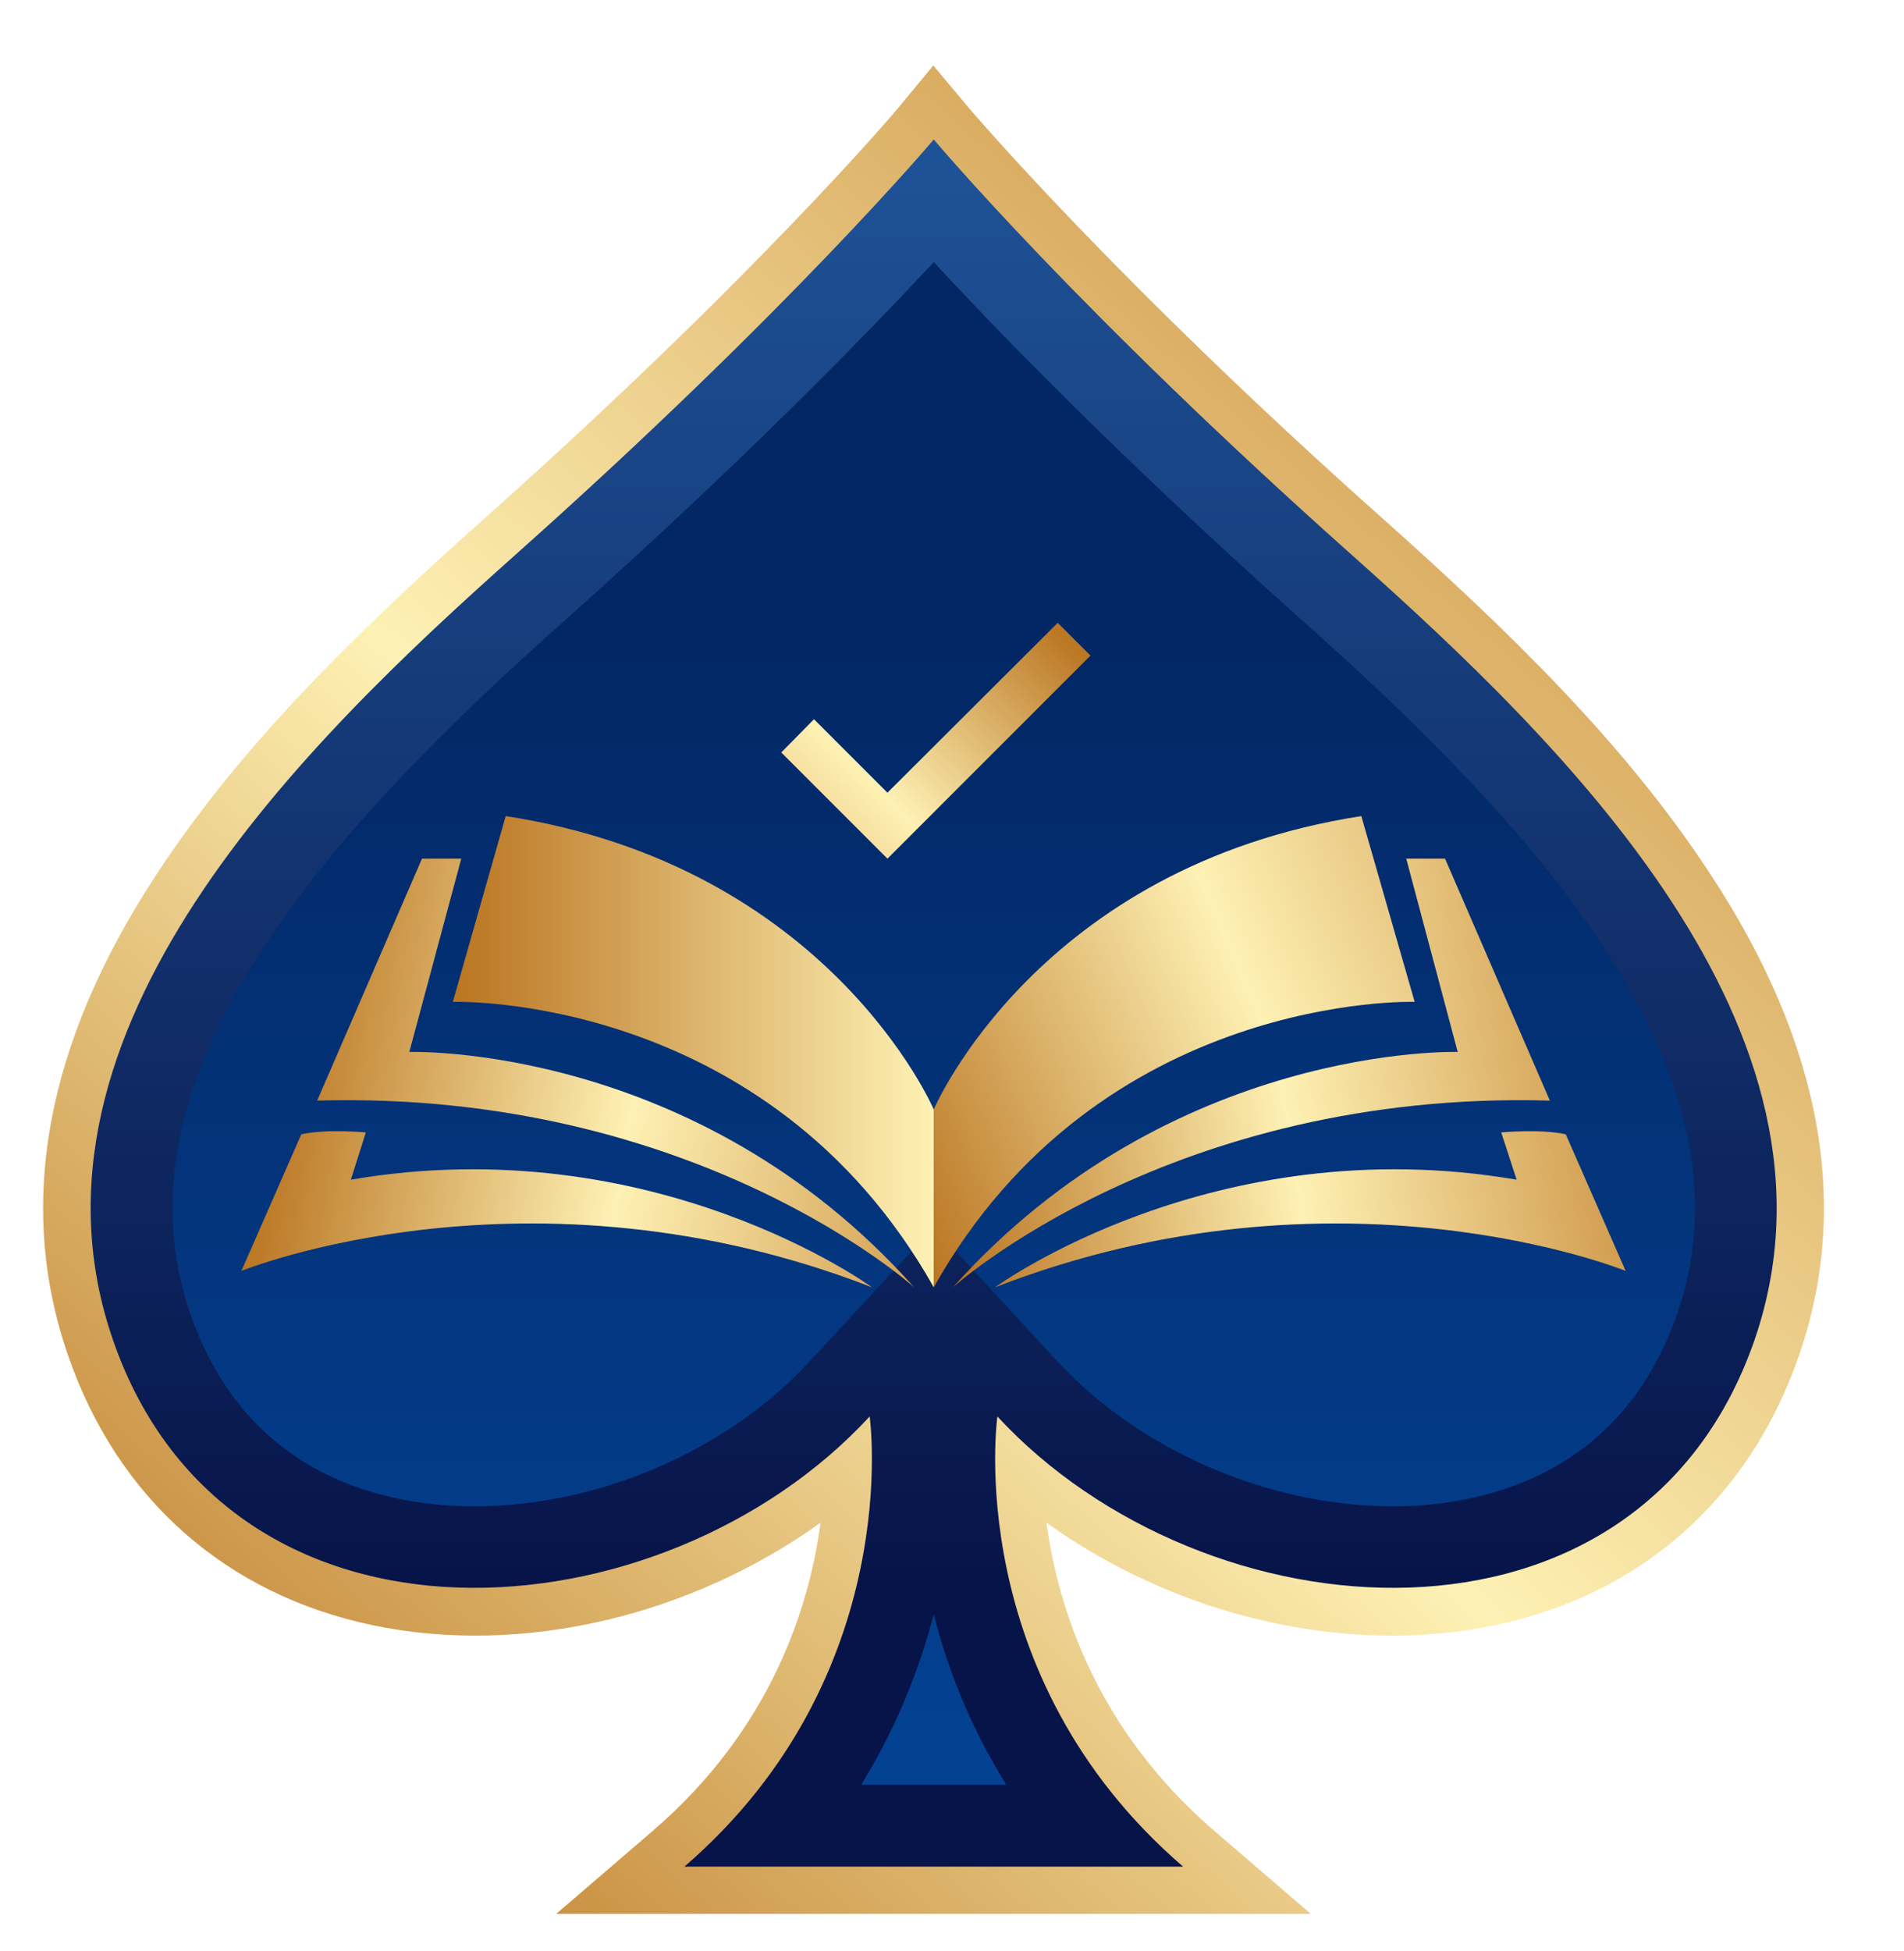
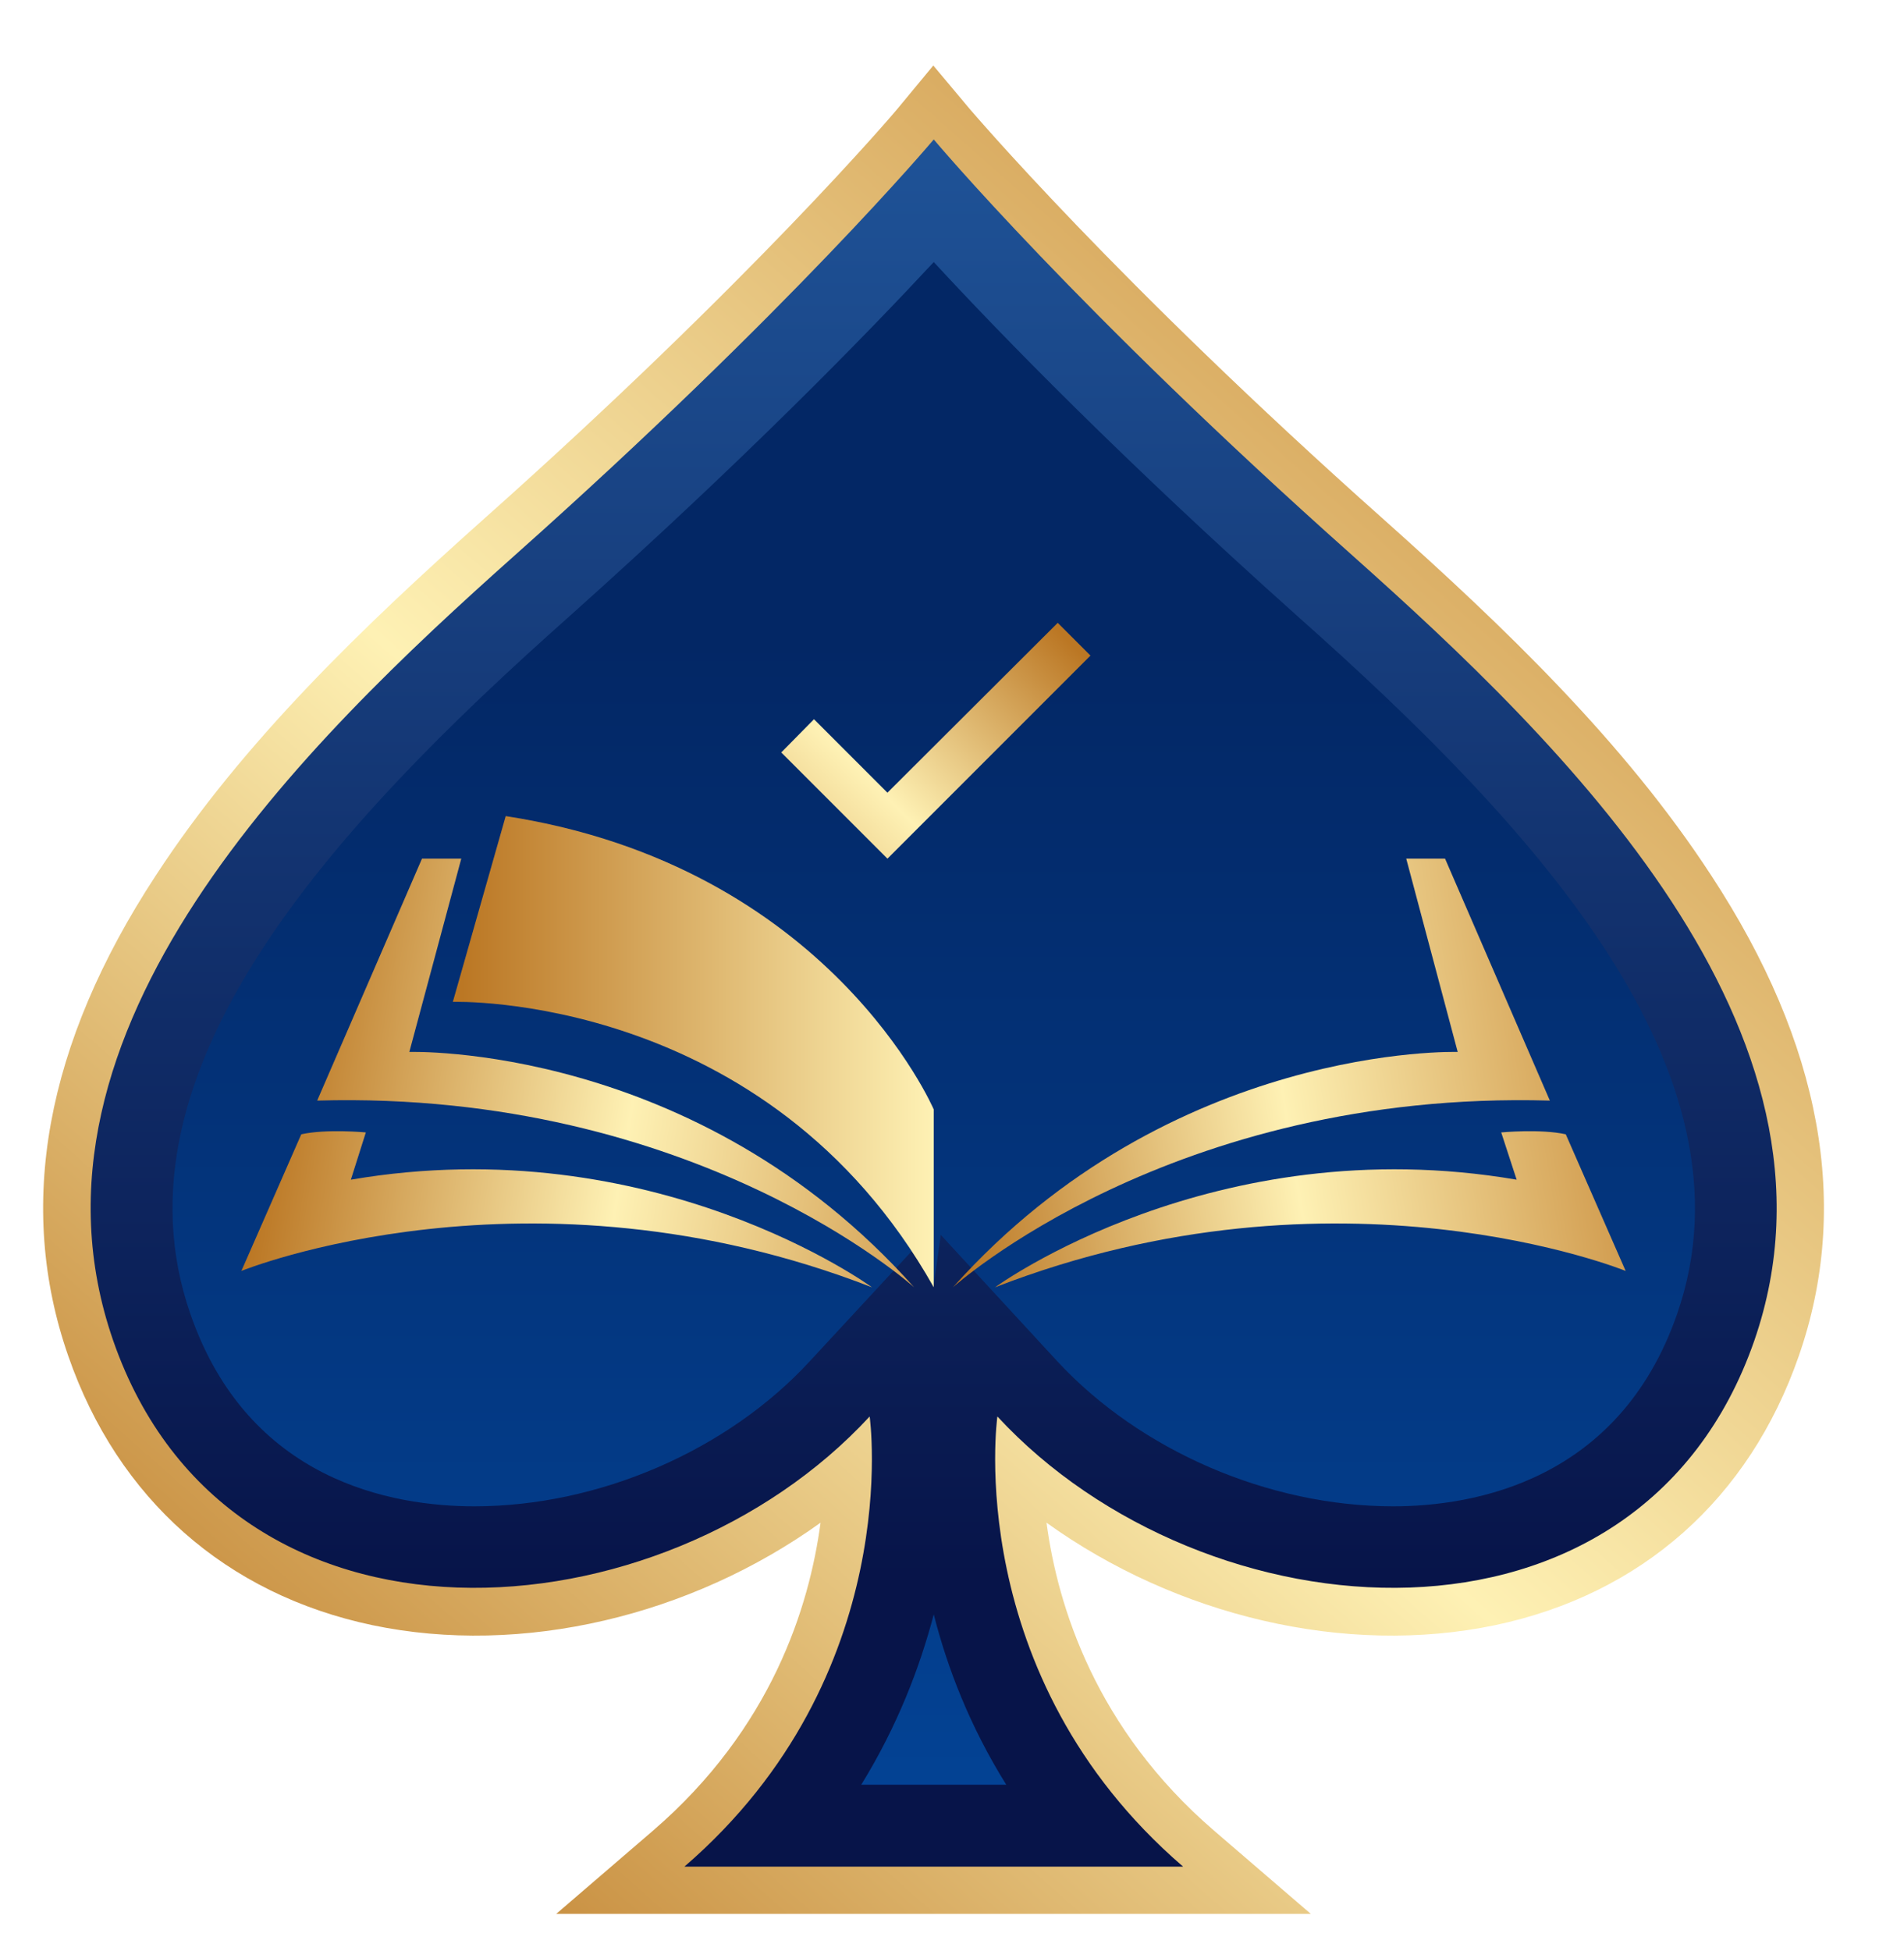
<svg xmlns="http://www.w3.org/2000/svg" version="1.2" viewBox="0 0 407 417" width="407" height="417">
  <defs>
    <linearGradient id="P" gradientUnits="userSpaceOnUse" />
    <linearGradient id="g1" x2="1" href="#P" gradientTransform="matrix(311.979,-349.485,341.549,304.895,49.096,420.84)">
      <stop offset=".01" stop-color="#bb7724" />
      <stop offset=".5" stop-color="#fef1b4" />
      <stop offset="1" stop-color="#cc9243" />
    </linearGradient>
    <linearGradient id="g2" x2="1" href="#P" gradientTransform="matrix(0,315.531,-308.122,0,199.559,22.694)">
      <stop stop-color="#1f5499" />
      <stop offset="1" stop-color="#071449" />
    </linearGradient>
    <linearGradient id="g3" x2="1" href="#P" gradientTransform="matrix(0,288.117,-288.105,0,199.559,136.916)">
      <stop stop-color="#032765" />
      <stop offset="1" stop-color="#03479c" />
    </linearGradient>
    <linearGradient id="g4" x2="1" href="#P" gradientTransform="matrix(153.432,25.004,-6.268,38.464,53.304,254.887)">
      <stop offset=".01" stop-color="#bb7724" />
      <stop offset=".5" stop-color="#fef1b4" />
      <stop offset="1" stop-color="#cc9243" />
    </linearGradient>
    <linearGradient id="g5" x2="1" href="#P" gradientTransform="matrix(153.432,25.004,-14.138,86.756,59.787,215.108)">
      <stop offset=".01" stop-color="#bb7724" />
      <stop offset=".5" stop-color="#fef1b4" />
      <stop offset="1" stop-color="#cc9243" />
    </linearGradient>
    <linearGradient id="g6" x2="1" href="#P" gradientTransform="matrix(205.589,0,0,201.449,96.766,224.782)">
      <stop offset=".01" stop-color="#bb7724" />
      <stop offset=".5" stop-color="#fef1b4" />
      <stop offset="1" stop-color="#cc9243" />
    </linearGradient>
    <linearGradient id="g7" x2="1" href="#P" gradientTransform="matrix(148.318,-23.867,5.973,37.115,205.171,277.573)">
      <stop offset=".01" stop-color="#bb7724" />
      <stop offset=".5" stop-color="#fef1b4" />
      <stop offset="1" stop-color="#cc9243" />
    </linearGradient>
    <linearGradient id="g8" x2="1" href="#P" gradientTransform="matrix(148.318,-23.867,13.54,84.143,198.792,237.931)">
      <stop offset=".01" stop-color="#bb7724" />
      <stop offset=".5" stop-color="#fef1b4" />
      <stop offset="1" stop-color="#cc9243" />
    </linearGradient>
    <linearGradient id="g9" x2="1" href="#P" gradientTransform="matrix(159.873,-68.192,33.753,79.132,187.332,247.099)">
      <stop offset=".01" stop-color="#bb7724" />
      <stop offset=".5" stop-color="#fef1b4" />
      <stop offset="1" stop-color="#cc9243" />
    </linearGradient>
    <linearGradient id="g10" x2="1" href="#P" gradientTransform="matrix(-72.738,74.254,-39.657,-38.847,221.345,128.721)">
      <stop offset=".01" stop-color="#bb7724" />
      <stop offset=".5" stop-color="#fef1b4" />
      <stop offset="1" stop-color="#cc9243" />
    </linearGradient>
    <linearGradient id="g11" x2="1" href="#P" gradientTransform="matrix(-1481.725,0,0,-1588.739,1577.601,165.633)">
      <stop stop-color="#1f5499" />
      <stop offset="1" stop-color="#071449" />
    </linearGradient>
    <linearGradient id="g12" x2="1" href="#P" gradientTransform="matrix(-1481.725,0,0,-2081.201,1577.601,169.099)">
      <stop stop-color="#1f5499" />
      <stop offset="1" stop-color="#071449" />
    </linearGradient>
    <linearGradient id="g13" x2="1" href="#P" gradientTransform="matrix(-1481.725,0,0,-2081.201,1577.601,169.099)">
      <stop stop-color="#1f5499" />
      <stop offset="1" stop-color="#071449" />
    </linearGradient>
    <linearGradient id="g14" x2="1" href="#P" gradientTransform="matrix(-1481.725,0,0,-6808.855,1577.601,168.758)">
      <stop stop-color="#1f5499" />
      <stop offset="1" stop-color="#071449" />
    </linearGradient>
    <linearGradient id="g15" x2="1" href="#P" gradientTransform="matrix(-1481.725,0,0,-1361.662,1577.601,168.758)">
      <stop stop-color="#1f5499" />
      <stop offset="1" stop-color="#071449" />
    </linearGradient>
    <linearGradient id="g16" x2="1" href="#P" gradientTransform="matrix(-1481.725,0,0,-1872.449,1577.601,168.758)">
      <stop stop-color="#1f5499" />
      <stop offset="1" stop-color="#071449" />
    </linearGradient>
    <linearGradient id="g17" x2="1" href="#P" gradientTransform="matrix(-1481.725,0,0,-1429.865,1577.601,165.633)">
      <stop stop-color="#1f5499" />
      <stop offset="1" stop-color="#071449" />
    </linearGradient>
    <linearGradient id="g18" x2="1" href="#P" gradientTransform="matrix(-1481.725,0,0,-1945.338,1577.601,168.758)">
      <stop stop-color="#1f5499" />
      <stop offset="1" stop-color="#071449" />
    </linearGradient>
    <linearGradient id="g19" x2="1" href="#P" gradientTransform="matrix(-1481.725,0,0,-1872.449,1577.601,168.758)">
      <stop stop-color="#1f5499" />
      <stop offset="1" stop-color="#071449" />
    </linearGradient>
    <linearGradient id="g20" x2="1" href="#P" gradientTransform="matrix(-1481.725,0,0,-1702.214,1577.601,168.758)">
      <stop stop-color="#1f5499" />
      <stop offset="1" stop-color="#071449" />
    </linearGradient>
  </defs>
  <style>.a{fill:url(#g1)}.b{fill:url(#g2)}.c{fill:url(#g3)}.d{fill:url(#g4)}.e{fill:url(#g5)}.f{fill:url(#g6)}.g{fill:url(#g7)}.h{fill:url(#g8)}.i{fill:url(#g9)}.j{fill:url(#g10)}.k{fill:url(#g11)}.l{fill:url(#g12)}.m{fill:url(#g13)}.n{fill:url(#g14)}.o{fill:url(#g15)}.p{fill:url(#g16)}.q{fill:url(#g17)}.r{fill:url(#g18)}.s{fill:url(#g19)}.t{fill:url(#g20)}.u{fill:#cb9c2e}</style>
  <path class="a" d="m365.8 187.1c-18.7-28.7-44.6-53.4-69.8-75.9-57.8-51.4-88.4-87.6-88.7-87.9l-7.8-9.3-7.7 9.3c-0.3 0.4-30.9 36.5-88.7 87.9-25.2 22.5-51.1 47.2-69.8 75.9-23.6 36-29.9 70.6-18.7 102.7 10.6 30.5 33.7 50.9 65 57.5 32 6.7 68.1-2 95.8-21.9-2.4 18-10.5 44-35.8 65.8l-20.7 17.8h161.3l-20.7-17.8c-25.3-21.8-33.4-47.9-35.8-65.8 27.7 19.9 63.8 28.6 95.9 21.9 31.3-6.6 54.3-27 64.9-57.5 11.2-32.1 4.9-66.7-18.7-102.7z" />
  <path class="b" d="m289.2 118.8c-59.1-52.6-89.6-89-89.6-89 0 0-30.6 36.4-89.7 89-44.3 39.5-108.7 101.5-85.7 167.7 24.8 71.3 117.6 64 161.7 16.2 0 0 7.8 55.3-39.6 96.2h53.3 53.3c-47.5-40.9-39.7-96.2-39.7-96.2 44.2 47.8 137 55.1 161.8-16.2 22.9-66.2-41.5-128.2-85.8-167.7z" />
  <path class="c" d="m184.1 381.4c7.7-12.5 12.5-25 15.5-36.4 2.9 11.4 7.7 23.9 15.5 36.4zm113.7-59.5c-26.6 0-54.1-11.9-71.8-31l-24.9-27-1.5 10.7-1.5-10.7-25 27c-17.6 19.1-45.1 31-71.7 31-17.4 0-48.3-5.3-60.7-41.1-18-51.8 30.7-104.4 80.8-148.9 37.5-33.5 63.6-60.3 78.1-75.9 14.4 15.6 40.5 42.4 78 75.9 50.1 44.5 98.9 97.1 80.9 148.9-12.4 35.7-43.4 41.1-60.7 41.1z" />
  <path class="d" d="m75 252.1l3.2-10.1c0 0-8.4-0.8-13.8 0.4l-12.8 29.2c0 0 61.5-25 134.8 3.5 0 0-46.6-34.1-111.4-23z" />
  <path class="e" d="m87.5 224.8l11.1-41.3h-8.4l-22.4 51.7c81-2.3 127.6 39.9 127.6 39.9-46.6-52.3-107.9-50.3-107.9-50.3z" />
  <path class="f" d="m199.6 237.1c0 0-22.2-52-91.5-62.7l-11.3 39.7c0 0 67.2-2.2 102.8 61v-38q-0.1 0 0 0z" />
  <path class="g" d="m334.7 242.4c-5.4-1.2-13.8-0.4-13.8-0.4l3.3 10.1c-64.9-11.1-111.5 23-111.5 23 73.4-28.5 134.8-3.5 134.8-3.5z" />
  <path class="h" d="m331.3 235.2l-22.4-51.7h-8.3l11 41.3c0 0-61.2-1.9-107.9 50.3 0 0 46.7-42.2 127.6-39.9z" />
-   <path class="i" d="m291 174.4c-69.1 10.7-91.3 62.4-91.4 62.7v38c35.5-63.2 102.8-61 102.8-61z" />
-   <path fill-rule="evenodd" class="j" d="m189.7 183.5l-22.7-22.7 7-7.1 15.7 15.7 36.4-36.3 7 7z" />
+   <path fill-rule="evenodd" class="j" d="m189.7 183.5l-22.7-22.7 7-7.1 15.7 15.7 36.4-36.3 7 7" />
  <path class="k" d="m444.2 231.3l61.2-131.3 61.2 131.3-28.9-0.1-32.3-67.1-32.3 67.1z" />
  <path class="l" d="m580.3 198.3q1.4 1.8 8.9 5.4 8.4 4 18.1 4.3h0.9q6.3 0 12.4-2.3 6.2-2.4 6.4-8.4v-0.4q0-4.9-4.8-8.5-4.8-3.7-11.4-7-6.6-3.3-13.7-6.4-8.6-3.5-15.6-8.5-7-5-11-11.5-3.6-6.1-3.6-14.3v-1.3q0.3-10.3 6.9-18.1 6.6-7.9 17.5-12.2 10.2-4.1 22-4.1h1.6q15.4 0.5 26.2 6.5 4.9 2.9 6.8 4.6l-12.4 21q-0.7-1-7.9-3.8-7.3-2.8-13.1-2.9h-0.9q-6.3 0-11.2 2.9-4.9 2.8-5.1 8v0.2q0 5.3 5.2 8.1 5.3 2.9 13.1 5.8 3.9 1.5 8.8 3.5 10.6 4.3 18.4 10 7.7 5.6 11.6 12.7 3.8 6.6 3.8 14.8v0.9q-0.5 11.4-7.6 19.5-7.2 8.1-18.8 12.4-10.7 4-23 4h-2.3q-16.8-0.5-30-6.9-6.6-3.2-9.3-5.7z" />
-   <path class="m" d="m672.5 198.3q1.4 1.8 8.9 5.4 8.4 4 18.1 4.3h0.9q6.3 0 12.5-2.3 6.1-2.4 6.4-8.4v-0.4q0-4.9-4.9-8.5-4.8-3.7-11.4-7-6.6-3.3-13.7-6.4-8.6-3.5-15.6-8.5-6.9-5-11-11.5-3.6-6.1-3.6-14.3v-1.3q0.3-10.3 6.9-18.1 6.6-7.9 17.6-12.2 10.2-4.1 22-4.1h1.5q15.5 0.5 26.2 6.5 5 2.9 6.8 4.6l-12.3 21q-0.8-1-8-3.8-7.2-2.8-13.1-2.9h-0.8q-6.4 0-11.3 2.9-4.9 2.8-5.1 8v0.2q0 5.3 5.3 8.1 5.2 2.9 13 5.8 3.9 1.5 8.8 3.5 10.6 4.3 18.4 10 7.7 5.6 11.7 12.7 3.7 6.6 3.7 14.8v0.9q-0.4 11.4-7.6 19.5-7.2 8.1-18.8 12.4-10.7 4-23 4h-2.2q-16.8-0.5-30.1-6.9-6.6-3.2-9.3-5.7z" />
-   <path class="n" d="m788.4 231.3l-27.2-0.1v-124.9h27.2z" />
  <path class="o" d="m931.8 192.7q-5.2 11.5-14.8 20.3-9.6 8.8-22.1 13.5-12.5 4.8-26 4.8-13.5 0-26.1-4.8-12.5-4.7-22.1-13.5-9.5-8.8-14.7-20.3-5.1-11.5-5.1-23.9 0-12.4 5.1-24 5.2-11.5 14.7-20.3 9.6-8.8 22.1-13.5 12.6-4.7 26.1-4.7 13.5 0 26 4.7 12.5 4.8 22.1 13.5 7.1 6.6 11.7 14.5l-23.8 11.9q-2.8-4.6-7.1-8.7-12-10.9-28.9-10.9-16.9 0-28.9 10.9-11.9 11-11.9 26.6 0 15.5 11.9 26.5 12 11 28.9 11 16.9 0 28.9-11.1 6.8-6.2 9.6-13.9h-38.5v-25h68v12.5q0 12.4-5.1 23.9z" />
  <path class="p" d="m976.5 160.9v70.4h-27.2v-131.3l81.6 76.6v-70.3h27.2v131.2z" />
  <path class="q" d="m1107.1 178.1v53.2h-27.2v-131.3l68 87.5 68-87.5v131.3h-27.2v-53.2l-40.8 53.2z" />
  <path class="r" d="m1237.7 131.3v-25h95.2v25zm95.2 25v25h-68v25h68v25h-95.2v-75c0 0 95.2 0 95.2 0z" />
-   <path class="s" d="m1381.9 160.9v70.4h-27.2v-131.3l81.6 76.6v-70.3h27.2v131.2z" />
  <path class="t" d="m1584.6 106.3v25h-40.8v100h-27.2v-100h-40.8v-25z" />
  <path class="u" d="m624.2 330.1l28.3-65.9 28.2 65.9h-13.3l-14.9-33.7-14.9 33.7z" />
-   <path class="u" d="m717.2 313.5q0.6 1 4.1 2.8 3.9 2 8.4 2.1h0.4q2.9 0 5.7-1.1 2.9-1.2 3-4.3v-0.2q0-2.4-2.3-4.3-2.2-1.8-5.2-3.5-3.1-1.6-6.4-3.2-3.9-1.7-7.1-4.2-3.2-2.5-5.1-5.8-1.7-3.1-1.7-7.2v-0.7q0.2-5.1 3.2-9.1 3-3.9 8.1-6.1 4.7-2 10.1-2h0.8q7.1 0.2 12 3.3 2.3 1.4 3.2 2.3l-5.7 10.5q-0.4-0.5-3.7-1.9-3.3-1.4-6-1.5h-0.4q-3 0-5.2 1.5-2.3 1.4-2.4 4v0.1q0 2.7 2.5 4.1 2.4 1.4 6 2.9 1.8 0.7 4.1 1.7 4.9 2.2 8.4 5 3.6 2.9 5.4 6.4 1.7 3.4 1.7 7.5v0.4q-0.2 5.8-3.5 9.8-3.3 4.1-8.6 6.3-5 2-10.7 2h-1q-7.7-0.3-13.9-3.5-3-1.6-4.2-2.9z" />
  <path class="u" d="m789.9 313.5q0.6 1 4.1 2.8 3.9 2 8.4 2.1h0.4q2.9 0 5.7-1.1 2.9-1.2 3-4.3v-0.2q0-2.4-2.3-4.3-2.2-1.8-5.2-3.5-3.1-1.6-6.4-3.2-3.9-1.7-7.1-4.2-3.2-2.5-5.1-5.8-1.7-3.1-1.7-7.2v-0.7q0.2-5.1 3.2-9.1 3-3.9 8.1-6.1 4.7-2 10.1-2h0.8q7.1 0.2 12 3.3 2.3 1.4 3.2 2.3l-5.7 10.5q-0.4-0.5-3.7-1.9-3.3-1.4-6-1.5h-0.4q-3 0-5.2 1.5-2.3 1.4-2.4 4v0.1q0 2.7 2.5 4.1 2.4 1.4 6 2.9 1.8 0.7 4.1 1.7 4.9 2.2 8.4 5 3.6 2.9 5.4 6.4 1.7 3.4 1.7 7.5v0.4q-0.2 5.8-3.5 9.8-3.3 4.1-8.6 6.3-5 2-10.7 2h-1q-7.7-0.3-13.9-3.5-3-1.6-4.2-2.9z" />
  <path class="u" d="m873.5 330.1h-12.5v-62.8h12.5z" />
  <path class="u" d="m915.6 313.5q0.7 1 4.1 2.8 3.9 2 8.4 2.1h0.4q2.9 0 5.8-1.1 2.8-1.2 2.9-4.3v-0.2q0-2.4-2.2-4.3-2.3-1.8-5.3-3.5-3-1.6-6.3-3.2-4-1.7-7.2-4.2-3.2-2.5-5.1-5.8-1.7-3.1-1.7-7.2v-0.7q0.2-5.1 3.2-9.1 3.1-3.9 8.1-6.1 4.7-2 10.2-2h0.7q7.1 0.2 12.1 3.3 2.3 1.4 3.1 2.3l-5.7 10.5q-0.3-0.5-3.7-1.9-3.3-1.4-6-1.5h-0.4q-2.9 0-5.2 1.5-2.2 1.4-2.3 4v0.1q0 2.7 2.4 4.1 2.4 1.4 6 2.9 1.8 0.7 4.1 1.7 4.9 2.2 8.5 5 3.5 2.9 5.4 6.4 1.7 3.4 1.7 7.5v0.4q-0.2 5.8-3.5 9.8-3.4 4.1-8.7 6.3-5 2-10.6 2h-1.1q-7.7-0.3-13.8-3.5-3.1-1.6-4.3-2.9z" />
  <path class="u" d="m1030 267.3v12.6h-18.8v50.2h-12.5v-50.2h-18.9v-12.6z" />
  <path class="u" d="m1050.1 330.1l28.3-65.9 28.2 65.9h-13.3l-14.9-33.7-14.9 33.7z" />
  <path class="u" d="m1151.8 294.8v35.3h-12.6v-65.9l37.7 38.4v-35.3h12.5v65.9z" />
  <path class="u" d="m1283.6 315q-2 3.2-4.7 5.9-4.4 4.5-10.2 6.8-5.8 2.4-12 2.4-6.2 0-12-2.4-5.8-2.3-10.2-6.8-4.4-4.4-6.8-10.2-2.4-5.7-2.4-12 0-6.2 2.4-12 2.4-5.8 6.8-10.2 4.4-4.4 10.2-6.8 5.8-2.4 12-2.4 6.2 0 12 2.4 5.8 2.4 10.2 6.8 3.7 3.7 5.9 8.3l-11.2 5.5q-1.3-2.6-3.6-4.9-5.5-5.5-13.3-5.5-7.8 0-13.3 5.5-5.6 5.5-5.6 13.3 0 7.8 5.6 13.4 5.5 5.5 13.3 5.5 7.8 0 13.3-5.6 1.7-1.6 2.8-3.5z" />
  <path class="u" d="m1317 279.9v-12.6h44v12.6zm43.9 12.6v12.5h-31.4v12.6h31.4v12.5h-43.9v-37.7c0 0 43.9 0 43.9 0.1z" />
</svg>